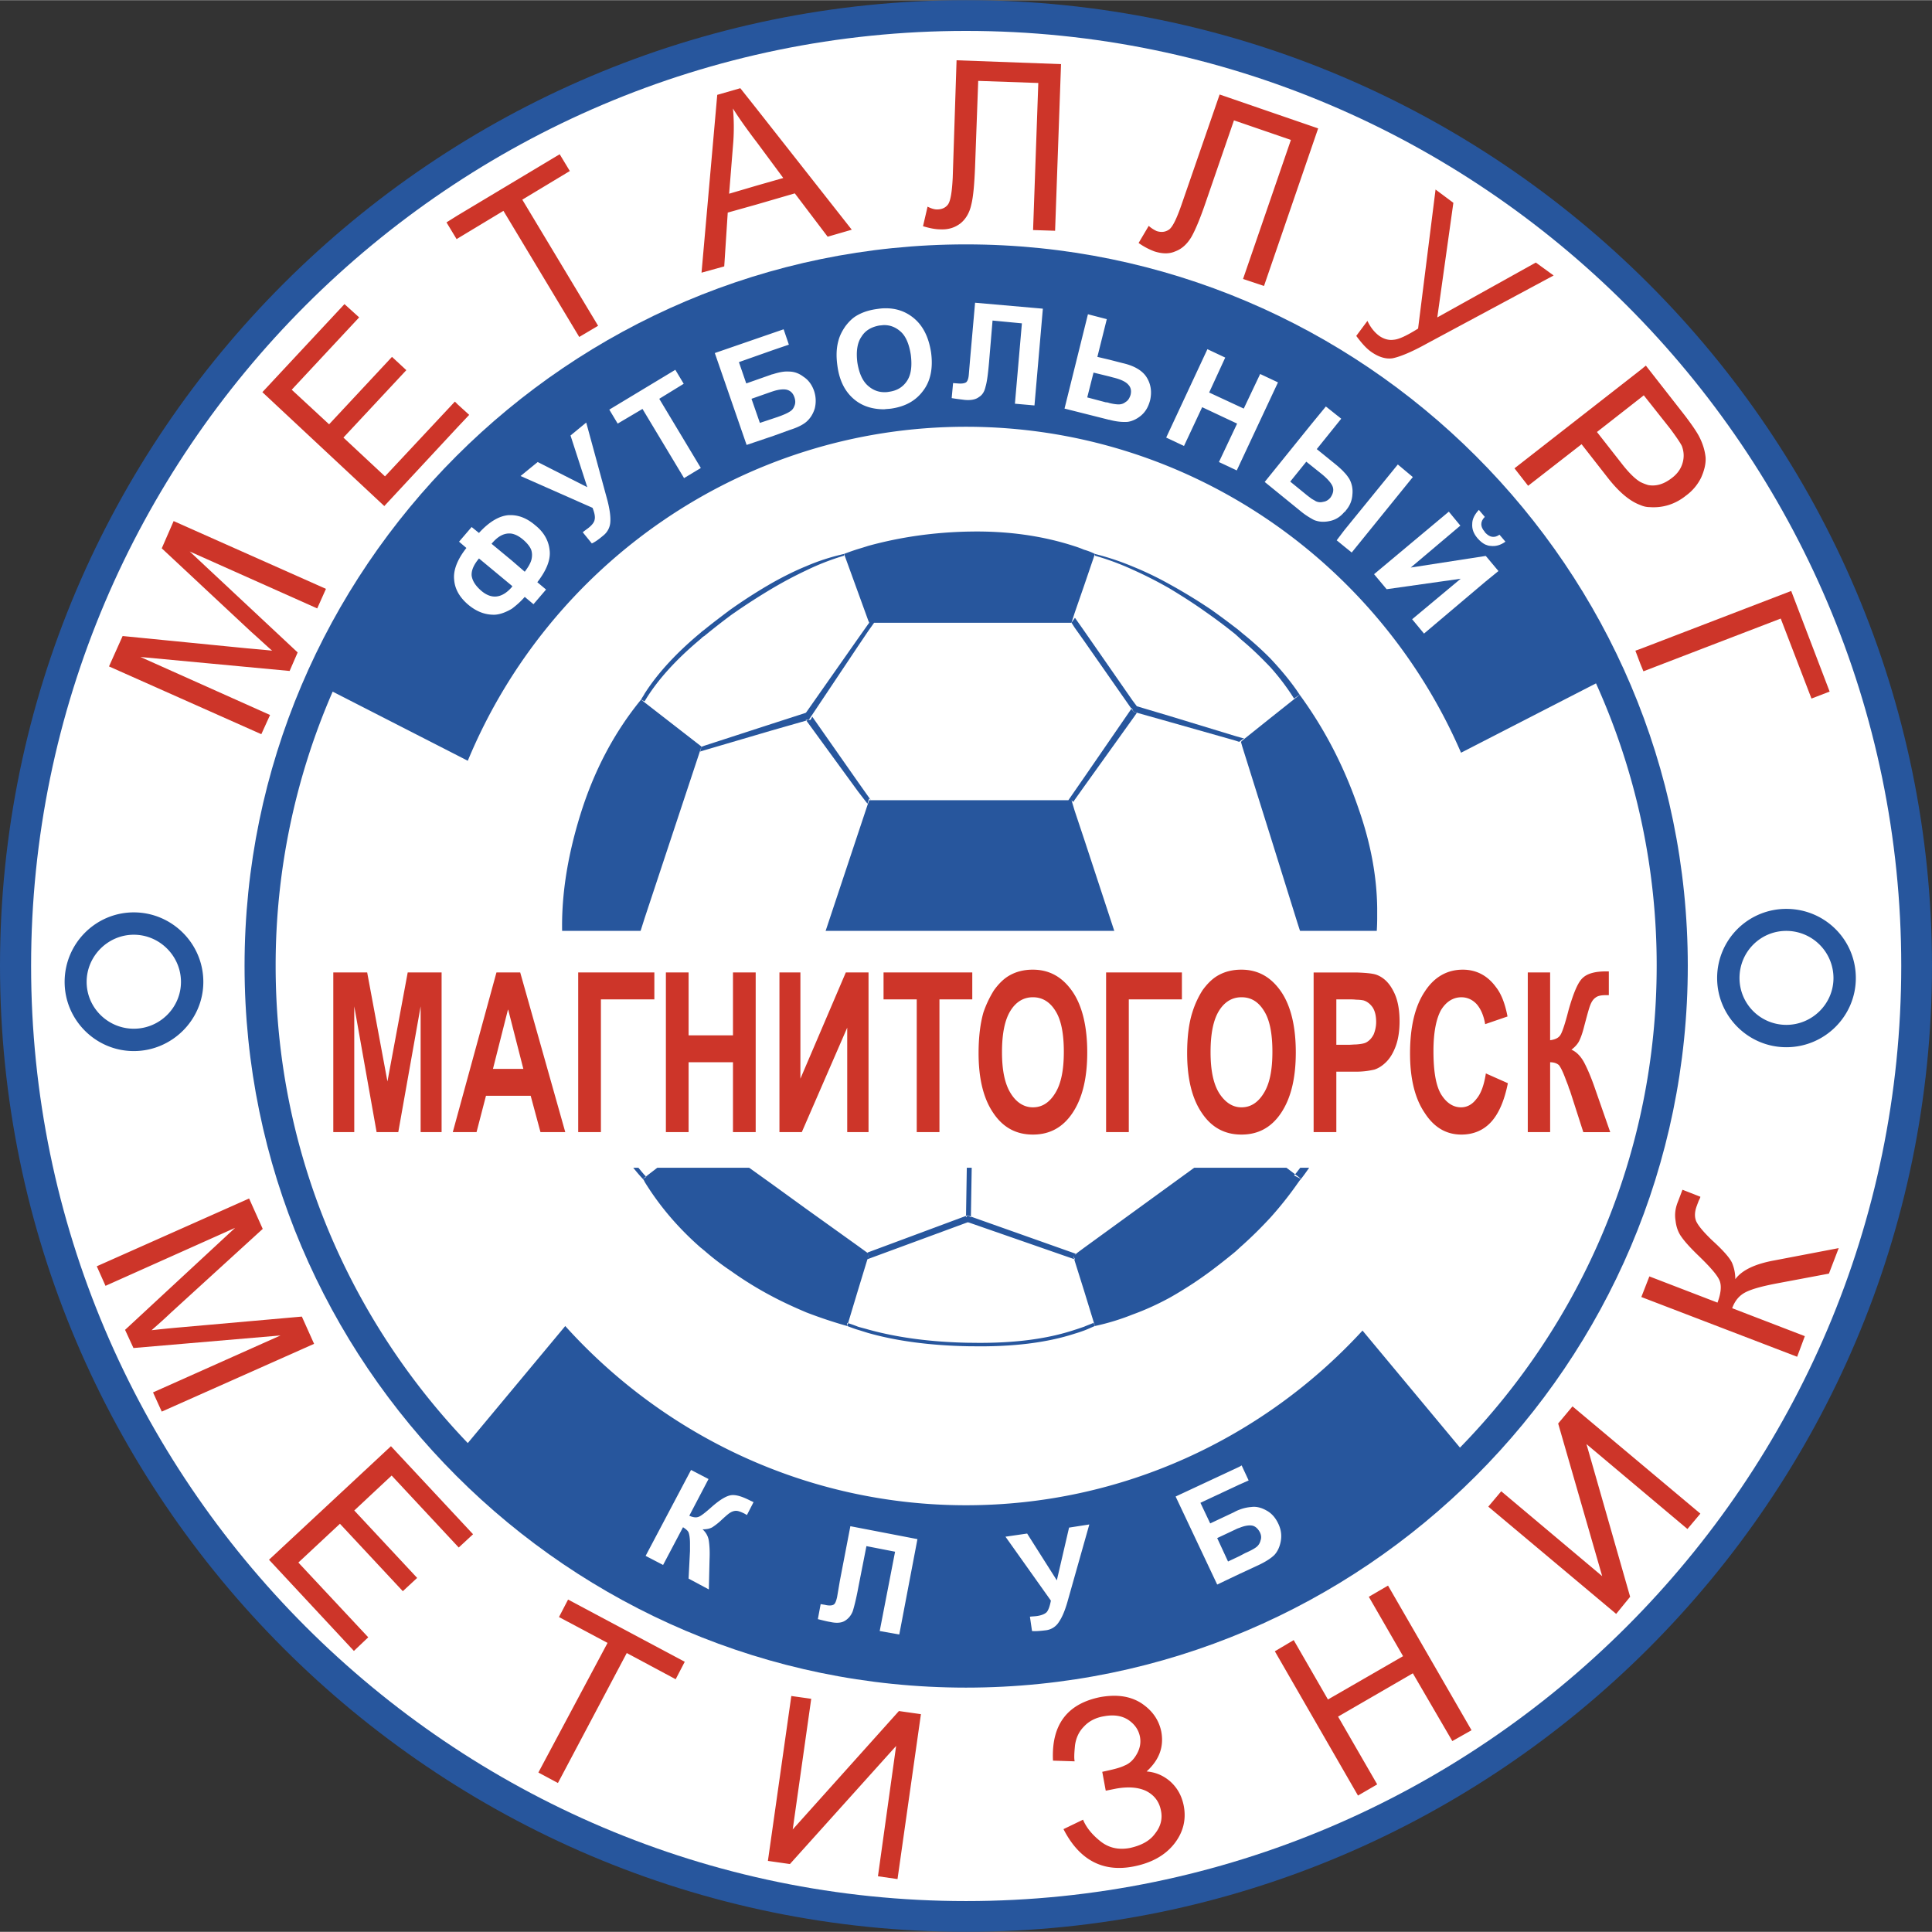
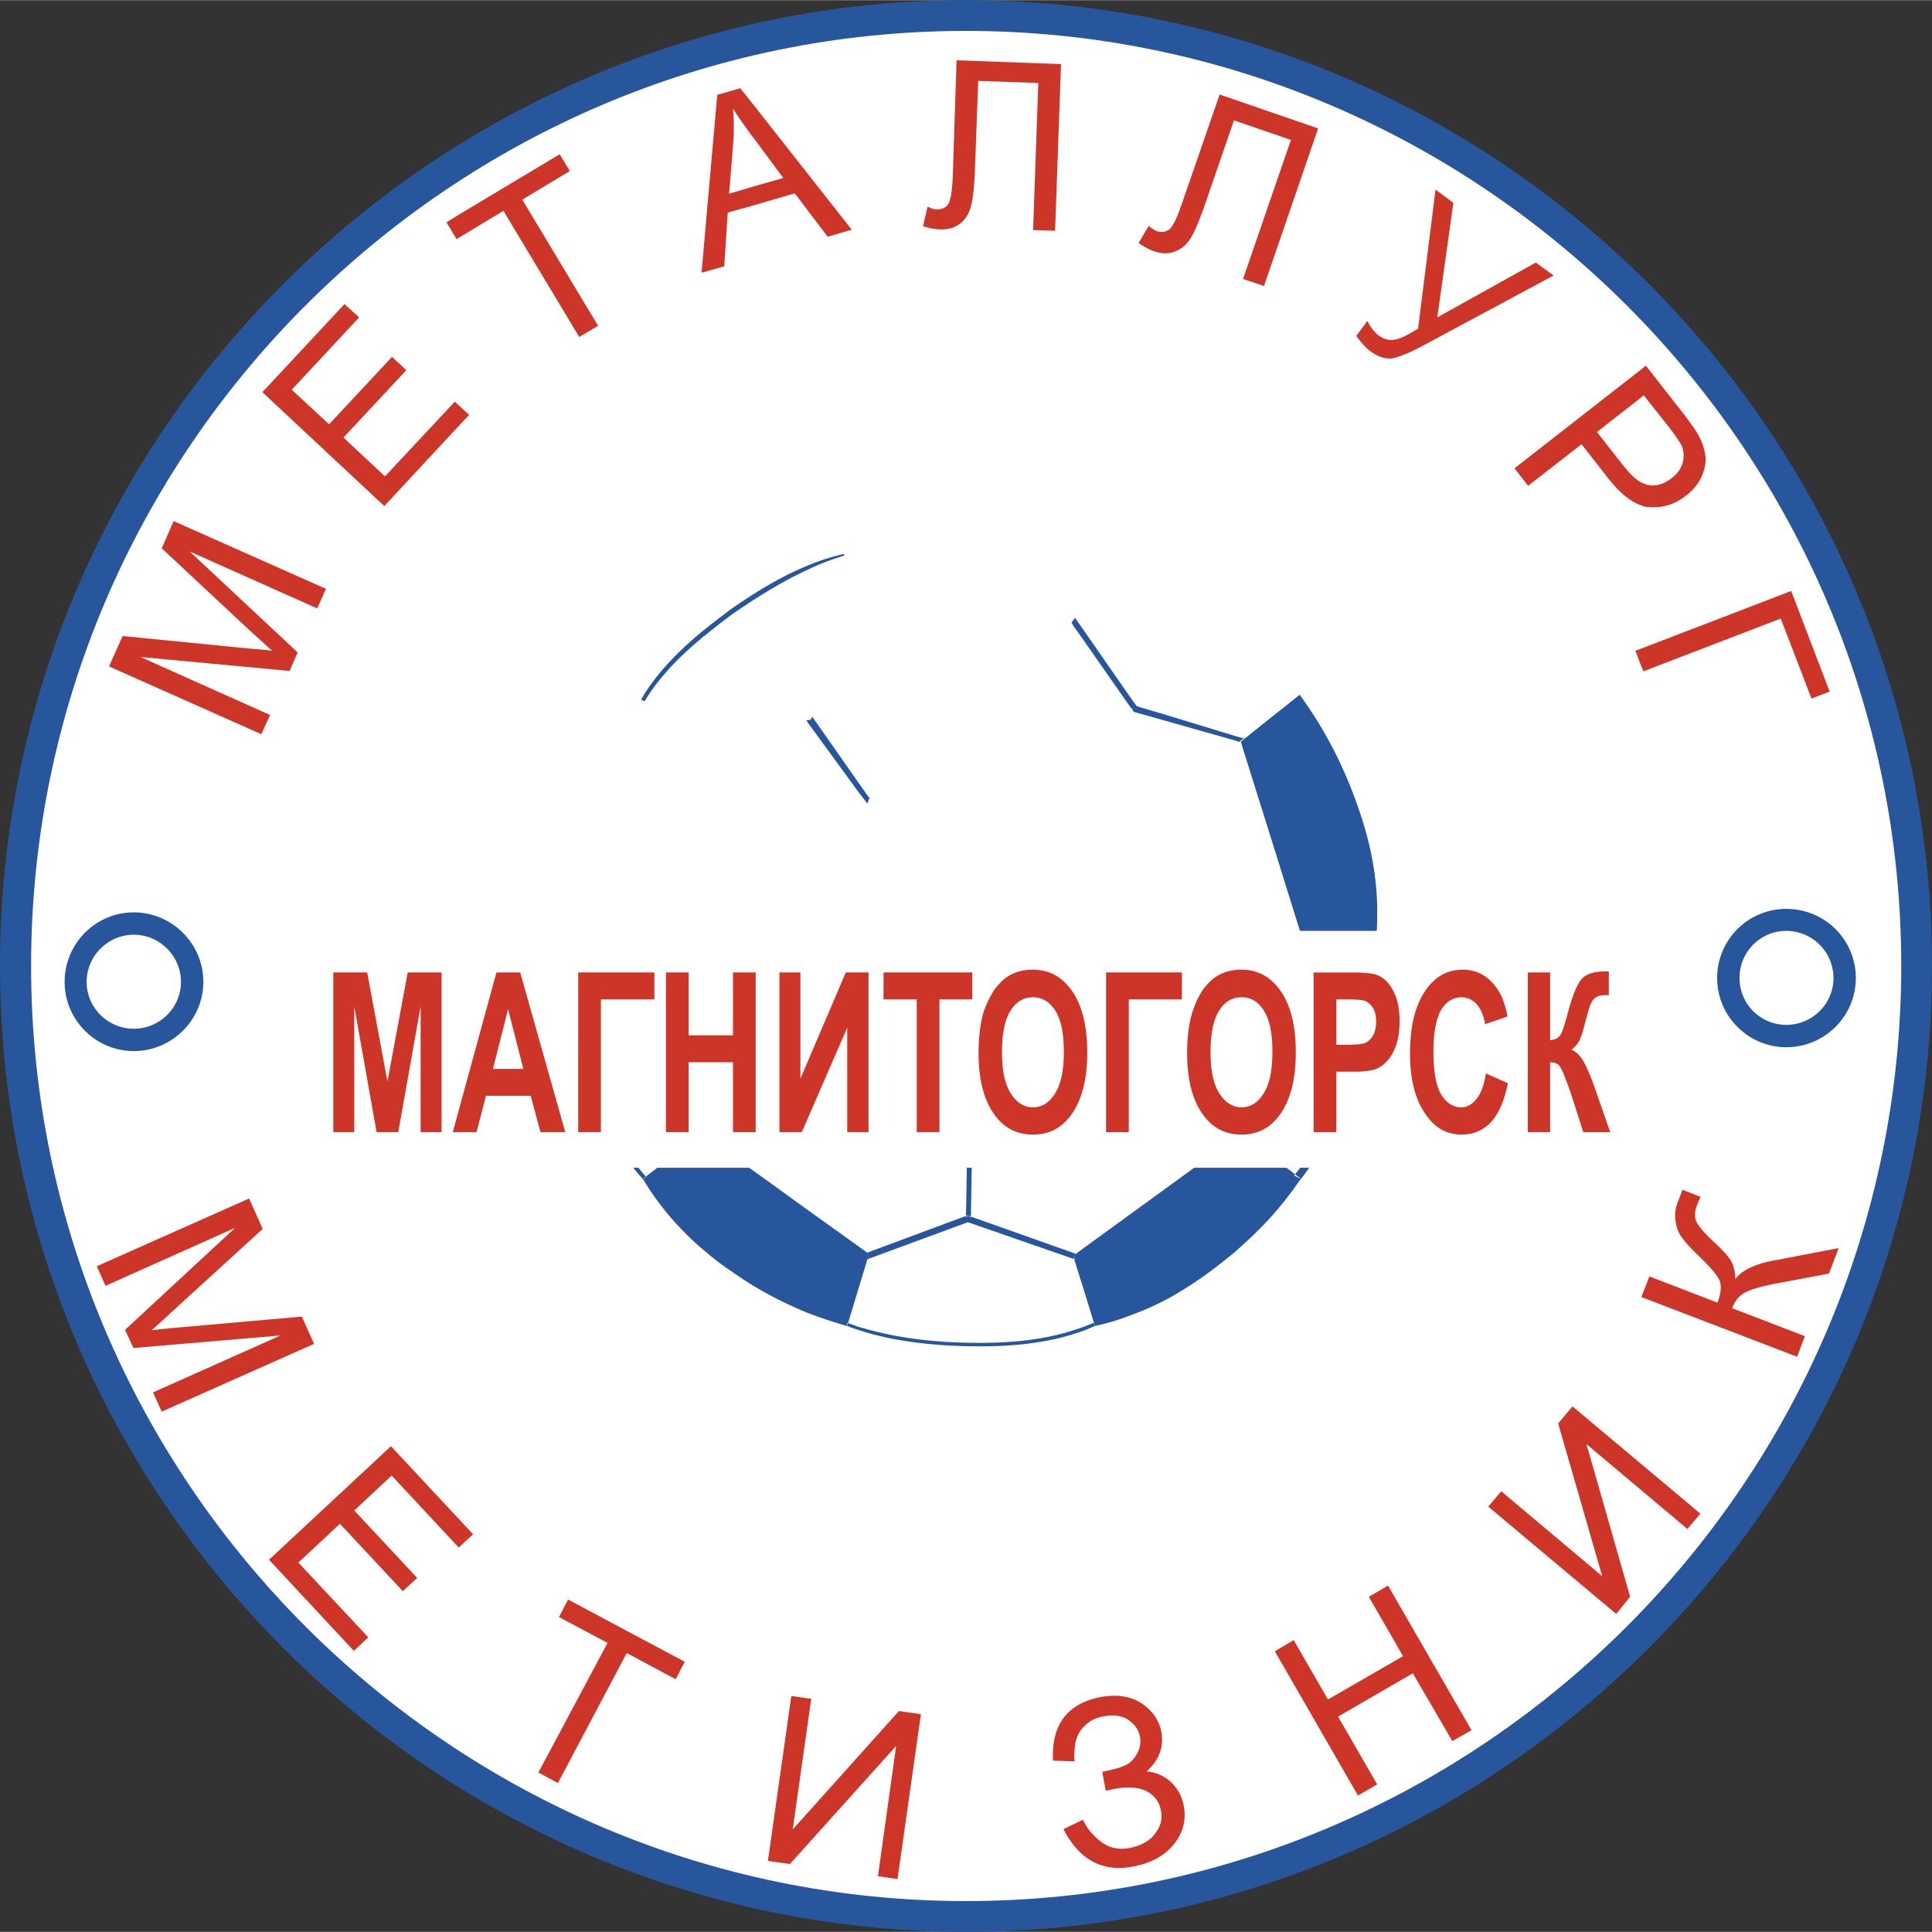
<svg xmlns="http://www.w3.org/2000/svg" width="2500" height="2500" viewBox="0 0 212.677 212.638">
  <rect x="0" y="0" width="212.677" height="212.638" fill="#333333" stroke="none" />
  <path d="M106.338 212.638c58.573 0 106.338-47.765 106.338-106.338C212.677 47.765 164.911 0 106.338 0 47.804 0 0 47.765 0 106.3c0 58.573 47.804 106.338 106.338 106.338z" fill="#27569d" />
  <path d="M106.338 209.253c56.688 0 102.954-46.266 102.954-102.954 0-56.649-46.266-102.916-102.954-102.916C49.689 3.384 3.423 49.65 3.423 106.3c0 56.688 46.266 102.953 102.915 102.953z" fill="#fff" />
-   <path d="M106.338 26.883c-43.728 0-79.417 35.689-79.417 79.417 0 43.766 35.689 79.456 79.417 79.456 43.766 0 79.456-35.69 79.456-79.456 0-43.728-35.69-79.417-79.456-79.417z" fill="#27569d" />
  <path d="M106.338 165.68c17.229 0 32.806-7.423 43.65-19.229l10.701 12.853.025.034c13.384-13.714 21.656-32.436 21.656-53.038a75.37 75.37 0 0 0-6.678-31.091l-.038.017-14.821 7.615c-9.115-21.075-30.151-35.882-54.496-35.882-24.652 0-45.919 15.229-54.842 36.767l-14.874-7.609a75.411 75.411 0 0 0-6.278 30.185c0 20.348 8.064 38.867 21.152 52.534l10.729-12.883c10.886 12.074 26.654 19.727 44.114 19.727z" fill="#fff" />
  <g fill="#27569d">
    <path d="M119.337 146.027c-.346.115-.654.23-1.039.346-3.115 1.039-6.883 1.5-11.344 1.423h-.269c-4.23-.077-7.923-.577-11.115-1.461-.384-.115-.73-.192-1.115-.308-.354-.142-.738-.28-1.098-.392l-.094.314c.384.154.808.308 1.192.423.385.116.731.231 1.115.346 3.115.885 6.846 1.385 11.115 1.461h.307c4.461.077 8.23-.385 11.306-1.385.385-.115.731-.23 1.039-.346.423-.154.808-.347 1.193-.5l-.154-.346c-.347.156-.691.272-1.039.425zM95.493 88.455l.077-.269.116-.308.192.192-.308-.423-1.115-1.576-5.038-7.193-.192.347h-.193l-.269.077 5.692 7.807zM148.797 116.875c-1.654 5.038-3.616 9.038-5.961 12.038a4.99 4.99 0 0 1-.27.333l.27.205.384.308c2.384-3.077 4.423-7.307 6.115-12.691 1.731-5.423 2.461-10.115 2.192-14.076h-.538c.269 3.961-.461 8.615-2.192 13.883zM151.604 99.993c-.039-3.577-.731-7.192-2-10.846-1.617-4.769-3.808-8.96-6.539-12.691l-.23.192-3 2.385-3.077 2.461-.153.153.153.539 3.077 9.807 3 9.614.384 1.192 8.307.192c.039-.615.077-1.27.077-1.923v-1.075z" />
    <path d="M142.451 129.375c.042-.043.077-.085.115-.128l-2.73-2.064-2.885-2.128.001.051-.077-.106-.116-.085-.153-.154-.655.5-7.192 5.23-4.076 2.962-5.346 3.884-.903.669.057.023-.193.077.136-.1-.136-.054-11.42-4.047-.002.085-.191-.116-.154-.115-.193.23.002-.16-10.771 4.006-.077.039.077.077-1.115-.808-5.692-4.077-3.769-2.731-7.461-5.345-.308-.231-.077.077-6.036 4.649c.012.015.028.026.036.043l-.192.115-.193.116a.842.842 0 0 1 .193.308c1.653 2.692 3.73 5.115 6.192 7.268.115.077.23.192.384.308a28.8 28.8 0 0 0 2.961 2.269 39.356 39.356 0 0 0 4.5 2.77c1.23.654 2.5 1.231 3.769 1.769 1.5.577 3 1.077 4.5 1.5v-.346c.03.009.063.022.094.031l1.098-3.646 1.063-3.483.052-.208.116-.27-.116.308-.052.17-.024.099.077-.039 10.961-4.038.154.038 11.565 4.022-.105-.368.153.308.039.077h-.039l-.048-.017.048.17 1.039 3.308 1.193 3.884a25.768 25.768 0 0 0 4.153-1.269c1.385-.5 2.73-1.115 4.076-1.846 1.5-.846 3-1.808 4.5-2.923a72.13 72.13 0 0 0 2.691-2.115c.27-.23.539-.5.808-.73 1.115-1 2.116-2 3.077-3.038a39.893 39.893 0 0 0 3-3.77c.115-.153.23-.345.384-.499l-.384-.193-.383-.193zM77.148 111.953l-6.191-7.653-.731-.924-.721.014 1.452 1.871 5.922 7.5-.423 12.537.692-.654.077-.076.308-9.001.077-2.999-.077-.153zM119.337 70.533l5.214 7.465.055-.081.077.231.115.192 3.961 1.116 7.192 2.038.462.153.346-.269.193-.115-.193-.038-.808-.231-7.192-2.192-3.614-1.077-.462-.615-5.346-7.692-1-1.423-.039.038-.345.5.345.538z" />
-     <path d="M139.835 107.376l-3.076 4.154-.808 1.115-.077.116.077 2.384.27 9.615.385-.192.153.269.116.162.075.055-.191-6.025-.153-6.076.153-.231 3.076-4.154 3.001-4.076 1.115-1.5-.731-.192-.384.5zM124.683 62.688a45.52 45.52 0 0 1 4.076 2.077c1.27.769 2.615 1.615 3.961 2.577a58.793 58.793 0 0 1 3.23 2.422c.27.231.539.5.808.731 1.154.961 2.155 1.961 3.077 2.923a25.492 25.492 0 0 1 2.616 3.461l.385-.27.23-.153-.23-.346c-.846-1.231-1.847-2.423-3-3.654a36.64 36.64 0 0 0-3.077-2.769c-.269-.23-.538-.461-.808-.653a78.303 78.303 0 0 0-2.654-1.962 60.086 60.086 0 0 0-4.538-2.769 35.596 35.596 0 0 0-4.076-1.961 29.058 29.058 0 0 0-4.153-1.384v.192c1.345.384 2.73.884 4.153 1.538zM95.57 68.264l.116.269-.116.154-1.115 1.577-5.692 8.115-.077.077-3.692 1.192-7.461 2.423-.308.116-.077.269-.077.269.077-.039.384-.115 7.461-2.192 3.769-1.077-.077-.077H89.032l5.422-8.115 1.115-1.653.654-.923h21.729l.345-1.077 1.039-3 1.193-3.5a6.395 6.395 0 0 0-1.193-.462 11.081 11.081 0 0 0-1.039-.384c-3.538-1.154-7.383-1.692-11.537-1.615h-.077c-3.923.077-7.615.615-11.115 1.577-.346.115-.73.23-1.115.347-.5.153-1.038.346-1.538.538l1.538 4.23 1.117 3.076zM88.84 108.53h-.077l-3.769 1.231-7.461 2.423-.116.039.116.153.077.192v.385l7.384-2.462 3.692-1.23v-.192l.077-.27zM69.495 103.376h.73l.731-2.307 6.192-18.691.077-.192-.077-.078-6.192-4.807-.385-.308c-2.961 3.615-5.192 7.846-6.692 12.692-1.5 4.845-2.192 9.46-1.961 13.844l7.587-.14-.01-.013z" />
    <path d="M77.148 70.303c.115-.116.23-.231.384-.308a74.408 74.408 0 0 1 3-2.346 71.453 71.453 0 0 1 4.461-2.884 45.444 45.444 0 0 1 3.769-2 27.104 27.104 0 0 1 4.154-1.616v-.192c-1.346.308-2.73.73-4.154 1.346-1.23.5-2.461 1.115-3.769 1.846a56.87 56.87 0 0 0-4.73 3.039c-.962.73-1.885 1.423-2.731 2.115-.154.115-.269.192-.384.308-2.73 2.269-4.77 4.5-6.192 6.73-.116.23-.27.423-.385.654l.385.192c1.347-2.27 3.423-4.577 6.192-6.884zM71.112 129.486c-.042-.05-.096-.09-.156-.15-2.5-2.846-4.577-6.846-6.23-12.037-1.692-5.27-2.423-9.884-2.23-13.769h-.577c-.231 3.885.577 8.538 2.308 13.96 1.769 5.423 3.961 9.5 6.538 12.269l.193-.154.154-.119zM106.876 122.336l-.191-.076-.154-.115-.19 11.685.19-.071.154.077.193.068.191-11.568z" />
-     <path d="M119.337 112.953l5.346-4 .115-.077-.115-.269-5.346-16.268-1.039-3.115-.345-1.154.193.193.152-.231 1.039-1.461 5.346-7.462.462-.653-.347-.116-.115-.153-.132-.189-5.214 7.572-1.039 1.5-.691 1H95.686l-.116.308-1.115 3.346-5.692 17.114-.077.231.077.038 5.692 4.154 1.115.807 11.115 8.153.191.115 11.422-8.614z" />
    <path d="M135.99 112.415l-.039-.039-7.192-2.346-3.961-1.308.193.154-.308.116-.077.077.077.038 4.076 1.462 7.115 2.576v-.384l.077-.193z" />
  </g>
  <path fill="#fff" d="M33.767 102.454h145.182v26.075H33.767zM60.496 60.495c-.116-1.038-.654-1.961-1.577-2.692-.808-.692-1.654-1.077-2.577-1.115h-.347c-1.038.077-2.153.731-3.269 1.961l-.808-.654-1.385 1.615.808.692c-1 1.27-1.461 2.462-1.346 3.5.077 1.038.615 1.961 1.577 2.769.884.731 1.846 1.115 2.923 1.077.577-.038 1.192-.269 1.846-.653.461-.346.961-.77 1.423-1.308l.962.808 1.384-1.616-.961-.807c1.039-1.346 1.5-2.538 1.347-3.577zm-4.154 4.115c-1.077 1.23-2.23 1.385-3.384.385-.615-.539-.961-1.077-1.039-1.654-.039-.577.231-1.192.808-1.885l3.615 3 .077.077c-.039 0-.077.039-.077.077zm2.154-3c-.116.423-.385.846-.731 1.308l-1.423-1.23-2.23-1.846c.73-.885 1.461-1.231 2.23-1.115.385.077.769.269 1.192.615.461.384.77.769.923 1.115.116.308.154.692.039 1.153zM57.303 52.38l1.885-1.539 5.461 2.77-1.846-5.692 1.73-1.423 2.346 8.615c.231.923.346 1.692.308 2.308a2.048 2.048 0 0 1-.808 1.538c-.5.423-.884.692-1.23.846l-1-1.23c.231-.193.461-.347.654-.5.384-.308.615-.615.653-.884.077-.308 0-.73-.23-1.307l-7.923-3.502zM75.302 52.611l-4.576-7.614-2.731 1.614-.923-1.538 7.269-4.384.923 1.538-2.692 1.654 4.576 7.616zM89.609 42.997c-.23-.654-.615-1.192-1.154-1.538-.5-.385-1.038-.577-1.615-.577-.5-.039-1.077.077-1.692.269-.116.039-.193.039-.27.077l-2.73.961-.808-2.346 3.808-1.345 1.692-.577-.577-1.692-1.115.384-6.461 2.23 3.5 10.115 2.961-1 1.807-.654c.846-.269 1.461-.577 1.846-.923s.692-.807.885-1.422a3.434 3.434 0 0 0-.077-1.962zm-2.154 1.653c-.115.308-.269.5-.538.653-.231.154-.654.347-1.308.577l-.461.154-1.5.5-.923-2.653 2.077-.73c.115-.039.23-.078.346-.115.615-.193 1.115-.231 1.461-.154.423.115.692.384.846.846.116.345.116.653 0 .922zM102.492 38.766c-.269-1.73-.922-3-2-3.846-.884-.692-1.923-1.039-3.154-1-.269 0-.538.039-.807.077-.846.116-1.577.347-2.231.731-.461.269-.846.654-1.23 1.154-.346.5-.615 1-.769 1.577-.231.808-.27 1.731-.116 2.808.231 1.692.885 2.923 1.961 3.769.885.692 1.961 1 3.192 1 .231-.038.5-.038.769-.076 1.577-.231 2.731-.885 3.539-2 .809-1.078 1.077-2.502.846-4.194zm-2.653 3.153c-.462.693-1.116 1.077-2 1.193a2.168 2.168 0 0 1-.5.039c-.653 0-1.23-.231-1.73-.654-.654-.538-1.039-1.423-1.231-2.615-.154-1.23 0-2.193.461-2.846.423-.692 1.115-1.077 2-1.23.154 0 .308-.039.5-.039.654 0 1.231.23 1.731.654.615.5 1 1.384 1.192 2.616.154 1.229.039 2.19-.423 2.882zM107.338 33.305l7.461.655-.923 10.652-2.153-.191.769-8.846-3.231-.308-.384 4.576c-.115 1.308-.23 2.193-.384 2.692-.115.538-.346.923-.731 1.154-.346.269-.885.384-1.615.308-.269-.039-.692-.077-1.384-.192l.154-1.654.5.038c.423.039.73 0 .923-.115.154-.115.27-.384.308-.846l.154-1.846.536-6.077zM126.259 41.574c-.422-.731-1.307-1.308-2.652-1.615l-1.5-.385-1.307-.308 1.038-4.153-2.077-.539-2.577 10.384 4.885 1.23h.038c.846.231 1.539.269 2.039.231.5-.077 1-.308 1.461-.693.5-.423.807-.962 1-1.692.191-.845.115-1.691-.348-2.46zm-1.806 1.884c-.116.346-.269.615-.538.769-.231.193-.501.27-.77.27-.23 0-.577-.039-1.038-.154a1.13 1.13 0 0 0-.385-.077l-2.037-.539.691-2.731 1.73.423.424.115c.807.192 1.384.461 1.653.77.308.308.384.693.27 1.154zM128.375 48.15l4.539-9.73 1.961.923-1.77 3.846 3.809 1.769 1.806-3.808 1.962.923-4.538 9.692-1.962-.923 2-4.231-3.846-1.807-2 4.269z" />
  <g fill="#fff">
    <path d="M147.988 56.342a.299.299 0 0 0 .155-.154c.461-.538.691-1.115.73-1.769a2.886 2.886 0 0 0-.345-1.731c-.154-.23-.308-.461-.54-.692-.23-.269-.5-.499-.807-.769l-2.23-1.808 2.693-3.346-1.692-1.346-1.578 1.923-5.154 6.384 3.924 3.191a7.85 7.85 0 0 0 1.23.846c.193.116.346.193.5.231.5.154 1.039.154 1.654 0 .577-.153 1.038-.46 1.46-.96zm-1.537-1.577c-.23.27-.5.423-.808.461a1.133 1.133 0 0 1-.807-.077c-.116-.077-.27-.154-.462-.269-.192-.154-.423-.308-.691-.538l-1.654-1.347 1.769-2.191.577.461 1.154.923c.654.539 1.077 1.038 1.193 1.423.114.385-.002.769-.271 1.154zM153.874 51.111l-5.886 7.23-.845 1.116.845.692.809.654 6.73-8.307z" />
  </g>
  <g fill="#fff">
    <path d="M163.488 59.918c.192.077.384.154.577.154.577.077 1.116-.077 1.654-.462l-.654-.769c-.27.192-.539.27-.808.231-.27-.039-.5-.192-.769-.462 0-.038-.039-.038-.039-.077-.269-.308-.385-.577-.385-.846s.116-.539.385-.808l-.654-.77c-.461.5-.73 1-.73 1.539-.039.577.153 1.077.577 1.577.27.309.539.54.846.693zM163.488 61.188l-8.192 1.269 5.461-4.615-1.269-1.538-8.23 6.884 1.385 1.653 8.153-1.153-5.346 4.46 1.307 1.578 6.731-5.692 1.462-1.193-1.386-1.653z" />
  </g>
  <path d="M76.071 161.795l1.923 1-2.115 4.038c.423.192.769.23 1.038.116.231-.077.731-.461 1.461-1.115.923-.808 1.654-1.231 2.192-1.27.538-.039 1.23.192 2.115.654.039 0 .154.077.269.115l-.731 1.423-.269-.154c-.385-.192-.692-.307-.923-.307-.231 0-.461.077-.692.23-.192.116-.577.461-1.115.962a7.596 7.596 0 0 1-.808.615c-.27.154-.615.23-1.077.23.385.346.616.77.692 1.269.077.538.115 1.192.077 2.039l-.077 3.307-2.23-1.192.154-3.039v-.27-.577c0-.577-.077-1-.154-1.192-.077-.192-.308-.385-.615-.577l-2.192 4.153-1.923-1 5-9.458zM93.609 167.987l7.384 1.423-2 10.499-2.154-.384 1.692-8.73-3.153-.615-.885 4.499c-.231 1.27-.462 2.154-.616 2.654-.192.5-.5.846-.884 1.077-.385.23-.923.269-1.615.115-.27-.039-.731-.154-1.347-.308l.308-1.653.462.076c.461.116.769.078.923 0 .192-.076.308-.346.423-.846l.308-1.808 1.154-5.999zM110.684 169.141l2.385-.346 3.268 5.153 1.347-5.807 2.23-.346-2.424 8.576c-.269.923-.576 1.654-.922 2.154a1.962 1.962 0 0 1-1.462.922c-.654.078-1.154.116-1.5.078l-.231-1.577c.308-.039.577-.039.807-.077.5-.077.846-.231 1.039-.423.193-.231.346-.654.462-1.269l-4.999-7.038zM140.72 167.718c-.308-.654-.73-1.153-1.308-1.461-.538-.308-1.115-.461-1.653-.385a4.52 4.52 0 0 0-1.347.308 3.976 3.976 0 0 0-.577.269l-2.614 1.231-1.076-2.269 4.268-2 1.039-.461-.77-1.654-.269.154-7 3.269 4.577 9.691 2.422-1.154 2.154-1c.808-.384 1.384-.769 1.731-1.115.345-.384.577-.884.691-1.5.117-.654.04-1.269-.268-1.923zm-1.961 1.846a1.26 1.26 0 0 1-.423.693c-.232.191-.654.422-1.27.692l-.654.345-1.23.578-1.192-2.577 1.961-.923c.154-.077.308-.154.461-.192.539-.23 1-.308 1.347-.27.384.039.692.308.923.731.154.308.193.616.077.923z" fill="#fff" />
  <g fill="#cd3529">
    <path d="M150.912 38.689c.808.577 1.615.846 2.385.731.769-.154 2.038-.654 3.768-1.616l13.961-7.499-1.961-1.423-10.846 6.038 1.77-12.615-1.961-1.461-1.923 15.307c-1.231.769-2.116 1.192-2.692 1.23-.539.077-1.077-.077-1.577-.423-.577-.423-1-1-1.307-1.654l-1.231 1.654c.576.77 1.076 1.347 1.614 1.731zM29.729 78.687L15.46 72.302l16.422 1.539.885-2.039-11.884-11.114 14.037 6.268.962-2.153-16.768-7.461-1.308 3 9.846 9.192c1.038.923 1.769 1.615 2.308 2.077-.615-.077-1.577-.154-2.846-.27l-13.615-1.346-1.5 3.346 16.768 7.461.962-2.115zM50.381 26.229l5.038-3.038 8.345 13.883 2.077-1.231-8.345-13.883 5.231-3.153-1.116-1.847-11.23 6.73-1.231.769 1.116 1.847zM168.218 53.458l5.884-4.577 2.884 3.692c1.231 1.577 2.423 2.577 3.577 3 .346.154.693.23 1 .23 1.461.115 2.846-.308 4.037-1.269a5.384 5.384 0 0 0 1.655-1.961c.345-.77.539-1.5.5-2.23-.078-.77-.308-1.538-.731-2.346-.307-.576-.846-1.346-1.577-2.308l-4.269-5.461-.616.501-13.845 10.806 1.501 1.923zm12.345-9.654l.385-.308 2.923 3.692c.653.885 1.077 1.5 1.269 1.885.23.615.27 1.23.077 1.884-.192.654-.577 1.192-1.192 1.654-.846.654-1.692.923-2.577.769a5.13 5.13 0 0 1-.884-.345c-.577-.347-1.191-.961-1.846-1.77l-2.923-3.73 4.768-3.731zM50.381 46.996l1.269-1.346-1.269-1.153-.307-.308-7.693 8.23-4.576-4.269 6.923-7.422-1.577-1.462-6.923 7.423-4.115-3.807 7.423-7.962-1.616-1.462-9.038 9.693 13.423 12.537zM180.025 71.61l.538 1.423.347.846 15.115-5.807 3.384 8.807 2-.769-4.231-11.076-16.615 6.384zM113.723 25.306l2.423.077.654-18.344-11.5-.423-.423 12.922c-.077 1.538-.23 2.5-.5 2.922-.27.384-.692.577-1.231.577-.308 0-.654-.115-1.039-.308l-.5 2.154c.769.23 1.384.346 1.923.346.884.039 1.577-.192 2.191-.653.578-.462 1-1.154 1.193-2.039.23-.884.346-2.307.423-4.191l.346-9.461 6.615.231-.575 16.19zM129.375 27.651c.731-.269 1.308-.808 1.77-1.577.461-.808 1-2.115 1.615-3.923l3.076-8.922 6.269 2.154-5.269 15.307 2.308.769 5.961-17.344-10.846-3.731-4.23 12.23c-.5 1.423-.923 2.308-1.307 2.615-.423.308-.884.347-1.385.192a3.43 3.43 0 0 1-.884-.577l-1.115 1.885c.653.461 1.23.73 1.729.922.846.269 1.616.308 2.308 0zM91.109 26.037l2.654-.77-10.5-13.345-1.769-2.231-2.539.731-1.73 19.575 2.5-.692.385-5.923 3.153-.884 4.23-1.231 3.616 4.77zm-7.846-5.616l-3 .884.461-5.729a23.17 23.17 0 0 0-.038-3.654c.538.884 1.308 1.961 2.308 3.307l.269.347 2.961 3.999-2.961.846zM87.263 201.369l2.038-14.383-2.192-.308-2.577 18.153 2.423.346 11.691-12.999-2 14.344 2.154.309 2.577-18.153-2.423-.345zM150.681 175.756l3.77 6.538-8.269 4.769-3.77-6.538-2.076 1.23 9.153 15.884 2.115-1.23-4.307-7.462 8.23-4.768 4.346 7.46 2.115-1.192-9.192-15.922zM171.525 156.681l4.847 16.806-11.115-9.345-1.424 1.692 14.077 11.806 1.538-1.884-4.807-16.807 11.114 9.346 1.424-1.692-14.076-11.807zM33.228 144.912l-13.46 1.192c-1.346.116-2.385.231-3.077.308.462-.423 1.192-1.039 2.115-1.923l10.115-9.23-1.5-3.346-16.768 7.461.961 2.153 14.268-6.384-12.115 11.229.923 2 16.191-1.384-14.037 6.269.961 2.115 16.769-7.461-1.346-2.999zM61.534 177.987l5.346 2.846-7.615 14.268 2.153 1.154 7.577-14.307 5.384 2.884 1-1.923-12.845-6.846zM192.178 142.22c.692-.347 1.808-.654 3.423-.961l5.73-1.077 1.077-2.808-7.038 1.346c-2.153.384-3.615 1.077-4.346 2.077a4.55 4.55 0 0 0-.345-1.769c-.231-.539-.961-1.384-2.193-2.5-.961-.922-1.538-1.615-1.768-2.115-.193-.462-.193-1.077.115-1.808 0-.039.077-.192.154-.423.115-.231.192-.384.192-.461l-1.961-.769c-.038.038-.192.5-.538 1.384-.269.692-.346 1.346-.23 2.039.076.692.306 1.307.653 1.769.346.5.961 1.192 1.922 2.115 1.27 1.23 2.038 2.115 2.269 2.692.232.577.155 1.384-.23 2.423l-7.499-2.885-.885 2.269 17.152 6.577.846-2.269-7.999-3.077c.306-.846.808-1.423 1.499-1.769zM128.797 196.062c-.769-.653-1.615-1-2.577-1.077 1.386-1.269 1.924-2.692 1.617-4.384-.27-1.308-1.001-2.346-2.231-3.154-1.231-.769-2.692-.961-4.461-.653-3.654.73-5.422 3.038-5.23 7l2.384.076c-.076-.384-.038-.961.039-1.769.116-.808.424-1.5 1-2.077.539-.577 1.269-.962 2.192-1.116 1.038-.192 1.922-.077 2.654.385.691.461 1.154 1.077 1.307 1.885.116.653 0 1.269-.346 1.884-.347.616-.769 1.039-1.346 1.27-.538.269-1.384.461-2.461.692l.384 2.078 1.154-.231c1.308-.23 2.423-.154 3.308.269.883.461 1.423 1.154 1.615 2.154.192.923-.039 1.77-.654 2.538-.577.808-1.538 1.308-2.769 1.577-1.231.23-2.307 0-3.23-.731-.923-.73-1.577-1.538-1.923-2.384l-2.153 1.039c1.73 3.384 4.308 4.769 7.691 4.115 2-.385 3.5-1.231 4.5-2.5.999-1.269 1.346-2.692 1.038-4.23-.231-1.118-.731-1.964-1.502-2.656zM29.613 171.679l9.345 10.038 1.578-1.5-7.692-8.23 4.576-4.269 6.923 7.423 1.577-1.462-6.922-7.422 4.114-3.846 7.385 7.922 1.577-1.461-9.038-9.691zM144.604 124.606h2.501v-6.654h2.192c.846 0 1.5-.115 2-.23.461-.154.885-.423 1.307-.846.423-.423.769-1 1.039-1.73.27-.731.423-1.654.423-2.73 0-1.385-.23-2.538-.73-3.423-.462-.885-1.077-1.423-1.769-1.692-.385-.154-1.154-.231-2.269-.27h-4.693v17.575zm2.501-14.614h1.191c.385 0 .731 0 1 .038.346 0 .616.039.808.077.385.115.73.384 1 .769.27.423.385.962.385 1.616 0 .5-.115.961-.269 1.347-.192.384-.461.692-.808.884-.192.116-.577.193-1.115.231-.27 0-.538.038-.846.038h-1.346v-5zM160.873 109.761c.654 0 1.23.269 1.692.77.461.538.769 1.269.923 2.191l2.461-.846c-.269-1.422-.692-2.5-1.27-3.23-.922-1.269-2.153-1.923-3.653-1.923-1.729 0-3.153.808-4.192 2.423-1.077 1.615-1.615 3.884-1.615 6.808 0 2.769.539 4.96 1.615 6.537 1.039 1.616 2.385 2.385 4.039 2.385 1.307 0 2.422-.461 3.269-1.385.846-.923 1.461-2.345 1.847-4.269l-2.424-1.077c-.192 1.27-.538 2.231-1.038 2.808-.461.615-1.038.923-1.692.923-.885 0-1.615-.5-2.192-1.422-.576-.961-.846-2.538-.846-4.77 0-2.077.308-3.577.846-4.538.576-.924 1.345-1.385 2.23-1.385zM168.18 107.03v17.576h2.461v-7.691c.423 0 .731.115.961.308.192.23.461.769.769 1.615.193.5.308.77.308.846.077.192.116.308.154.385l1.46 4.538h2.963l-1.692-4.846c-.424-1.231-.846-2.192-1.193-2.846-.384-.692-.846-1.154-1.384-1.385.461-.346.769-.731.923-1.116.192-.423.346-.923.5-1.539.308-1.153.5-1.884.654-2.269.153-.385.346-.654.577-.808.23-.192.615-.27 1.115-.27h.346v-2.615h-.346c-1.153 0-2 .231-2.5.692-.539.461-1.039 1.653-1.578 3.538-.383 1.5-.691 2.422-.884 2.73-.192.347-.577.539-1.154.616v-7.461h-2.46zM97.262 109.992h3.654v14.614h2.5v-14.614h3.614v-2.962h-9.768zM80.687 113.953h-4.885v-6.923h-2.5v17.576h2.5v-7.691h4.885v7.691h2.5V107.03h-2.5zM118.068 122.49c1.077-1.615 1.617-3.807 1.617-6.653 0-2.846-.54-5.115-1.617-6.692-1.115-1.615-2.538-2.423-4.383-2.423-1 0-1.886.23-2.654.692-.577.346-1.115.885-1.615 1.577a11.807 11.807 0 0 0-1.154 2.423c-.346 1.192-.539 2.73-.539 4.5 0 2.807.539 4.999 1.615 6.576 1.077 1.616 2.538 2.385 4.347 2.385h.038c1.807 0 3.269-.769 4.345-2.385zm-1.922-2.153c-.616 1-1.423 1.538-2.423 1.538h-.038c-.962 0-1.809-.538-2.424-1.538-.652-1.039-.96-2.539-.96-4.538 0-2.039.308-3.539.923-4.539.614-1 1.46-1.5 2.461-1.5h.038c1 0 1.846.5 2.461 1.5.615.962.923 2.461.923 4.5 0 2.038-.308 3.539-.961 4.577zM142.643 115.837c0-2.846-.539-5.115-1.615-6.692-1.115-1.615-2.539-2.423-4.384-2.423-1 0-1.885.23-2.654.692-.577.346-1.115.885-1.615 1.577a9.992 9.992 0 0 0-1.116 2.423c-.385 1.192-.577 2.73-.577 4.5 0 2.807.539 4.999 1.615 6.576 1.077 1.616 2.539 2.385 4.346 2.385h.038c1.808 0 3.27-.769 4.346-2.385 1.077-1.615 1.616-3.807 1.616-6.653zm-3.538 4.5c-.616 1-1.423 1.538-2.423 1.538h-.038c-.961 0-1.77-.538-2.423-1.538-.654-1.039-.961-2.539-.961-4.538 0-2.039.307-3.539.922-4.539.616-1 1.462-1.5 2.462-1.5h.038c1.039 0 1.847.5 2.462 1.5.616.962.923 2.461.923 4.5 0 2.038-.307 3.539-.962 4.577zM62.226 124.606l-4.961-17.576H54.65l-4.807 17.576h2.615l1.039-4h4.922l1.077 4h2.73zm-6.268-6.961h-1.692l1.654-6.538.038.076 1.653 6.462h-1.653zM95.609 124.606V107.03h-2.501l-4.999 11.692V107.03h-2.307v17.576h2.461l5-11.5v11.5zM48.612 124.606V107.03h-3.731l-2.23 11.999-2.231-11.999h-3.73v17.576h2.308v-13.845l2.46 13.845h2.385l2.461-13.845v13.845zM124.259 109.992h5.847v-2.962h-8.346v17.576h2.499zM63.649 124.606h2.5v-14.614h5.884v-2.962h-8.384z" />
  </g>
  <path d="M14.73 100.416c-4.192 0-7.615 3.423-7.615 7.653 0 4.192 3.423 7.615 7.615 7.615s7.653-3.422 7.653-7.615c0-4.231-3.461-7.653-7.653-7.653zm0 12.807c-2.846 0-5.192-2.308-5.192-5.154s2.346-5.192 5.192-5.192 5.191 2.346 5.191 5.192-2.345 5.154-5.191 5.154zM196.639 100.031a7.607 7.607 0 0 0-7.615 7.614c0 4.193 3.422 7.615 7.615 7.615 4.23 0 7.653-3.422 7.653-7.615 0-4.23-3.422-7.614-7.653-7.614zm0 12.768a5.154 5.154 0 0 1-5.152-5.154c0-2.884 2.307-5.191 5.152-5.191a5.195 5.195 0 0 1 5.192 5.191c0 2.846-2.346 5.154-5.192 5.154z" fill="#27569d" />
</svg>